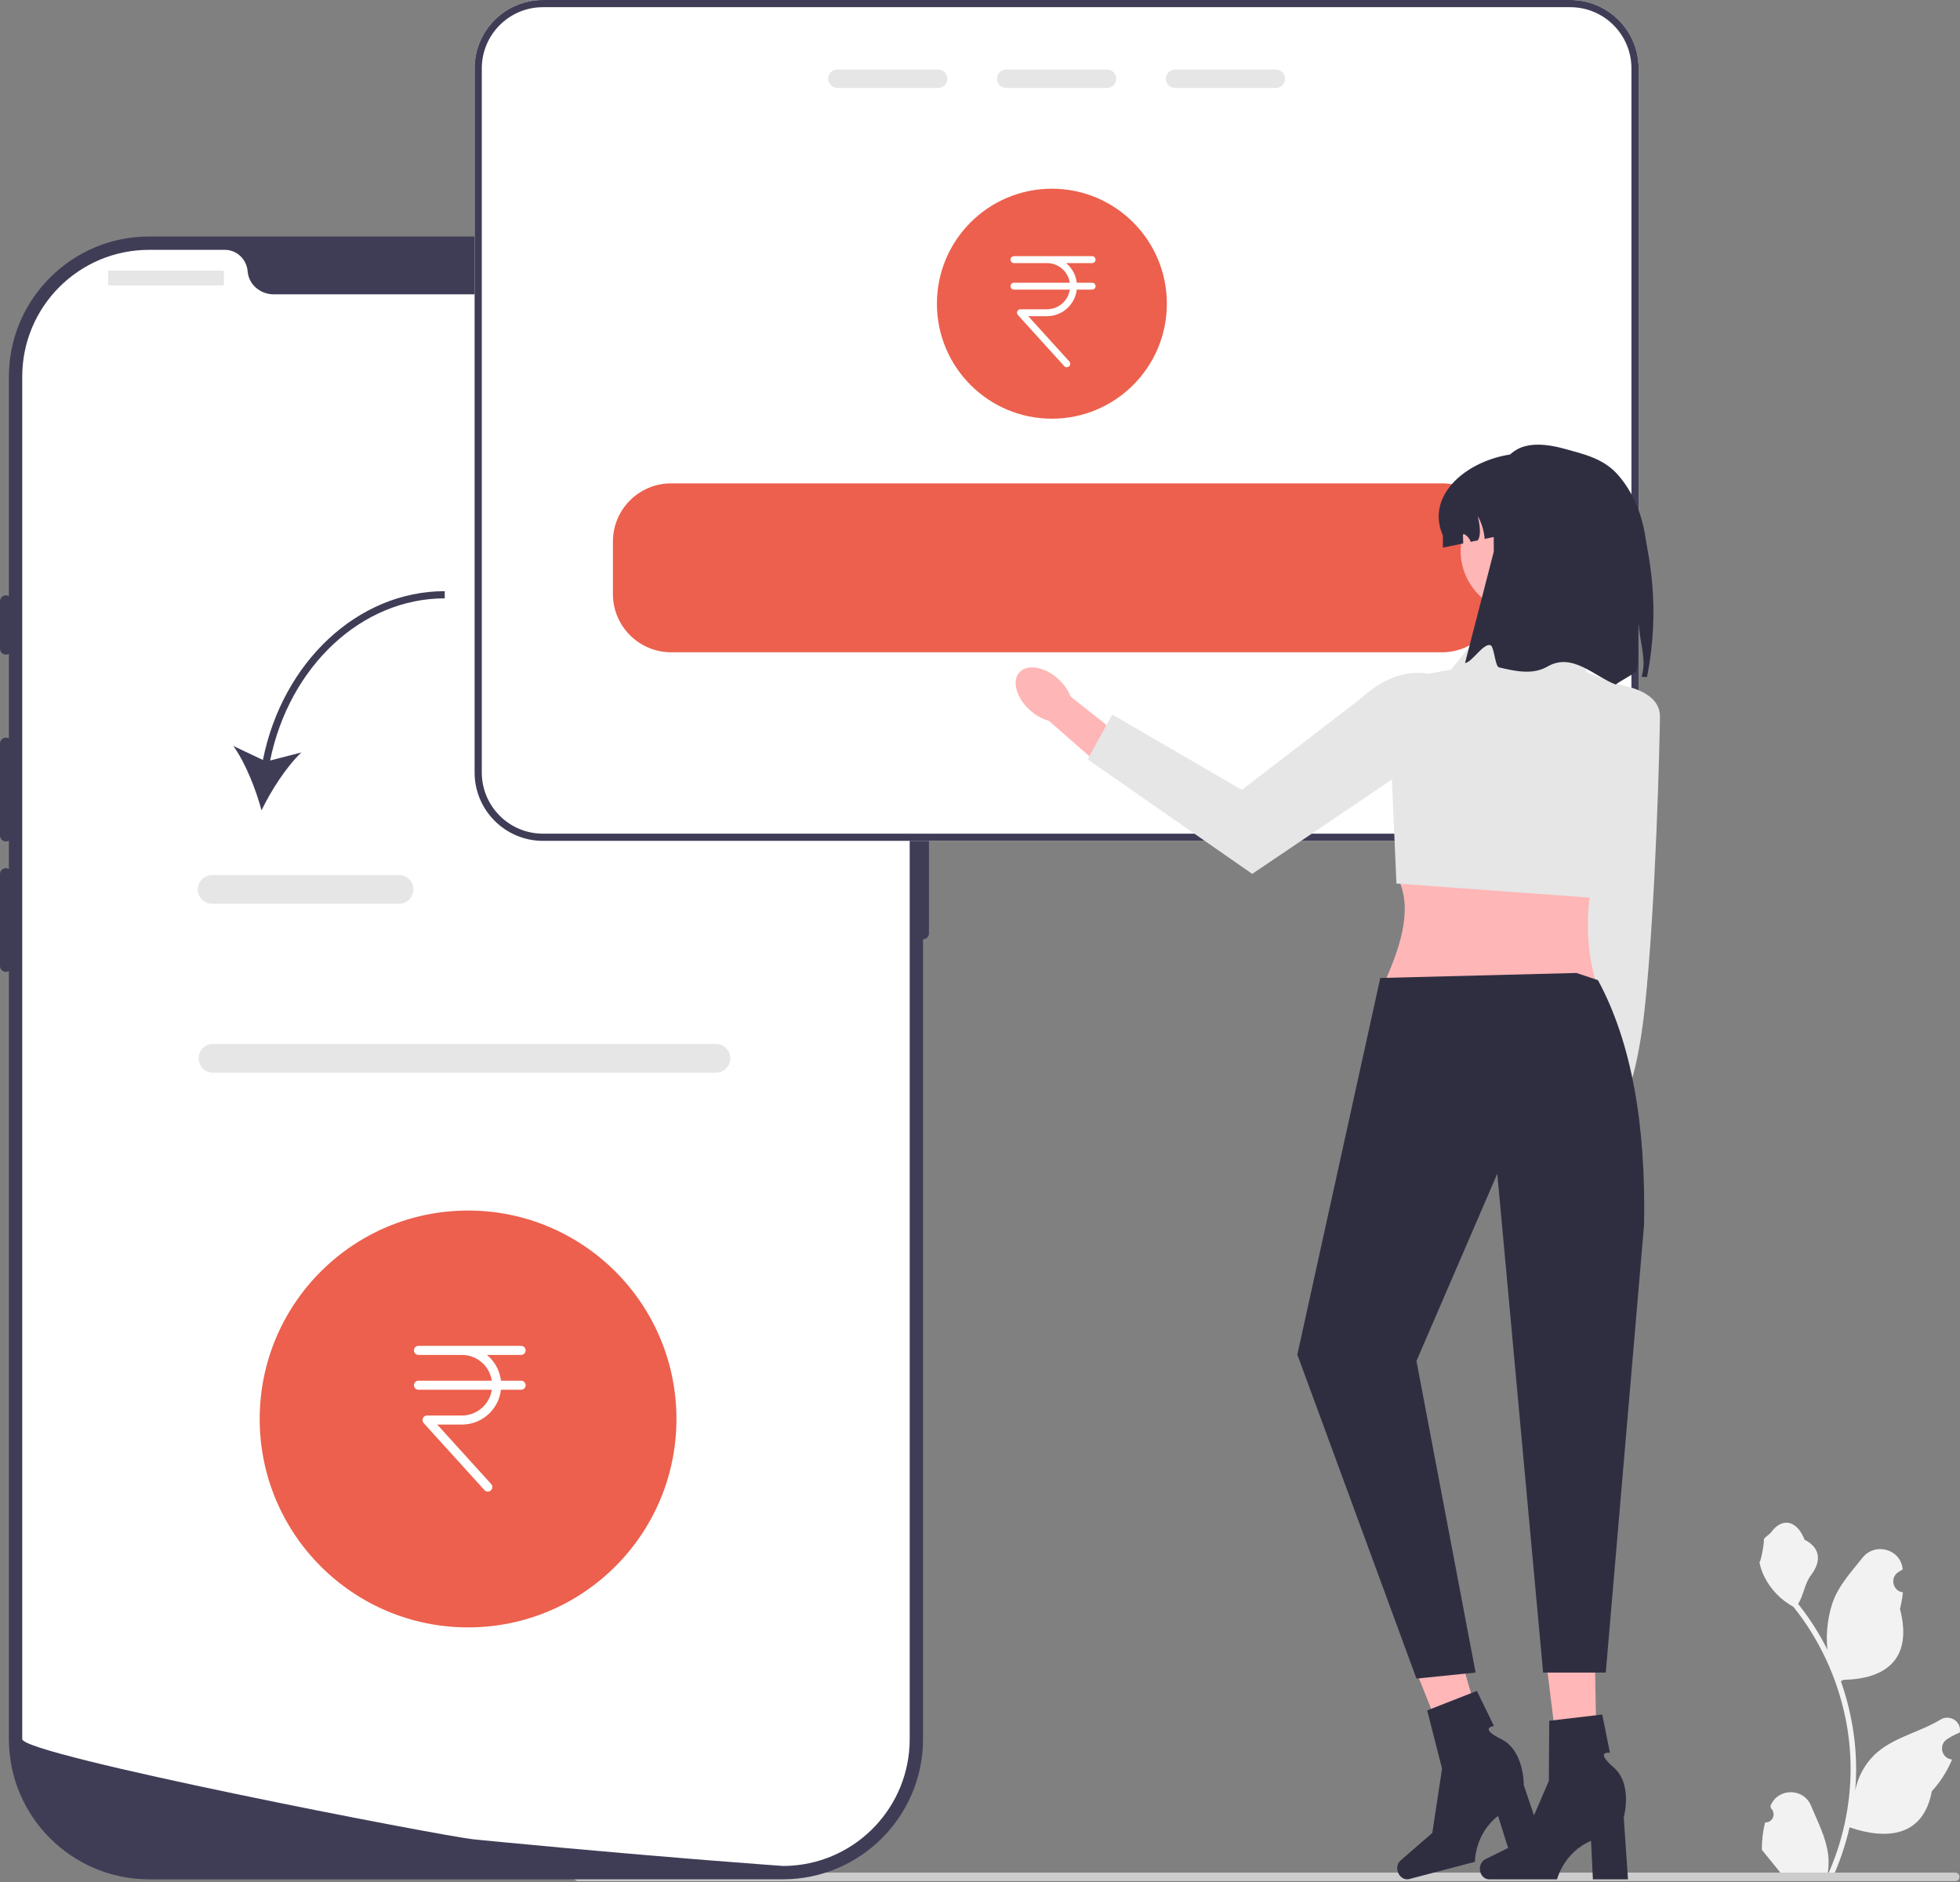
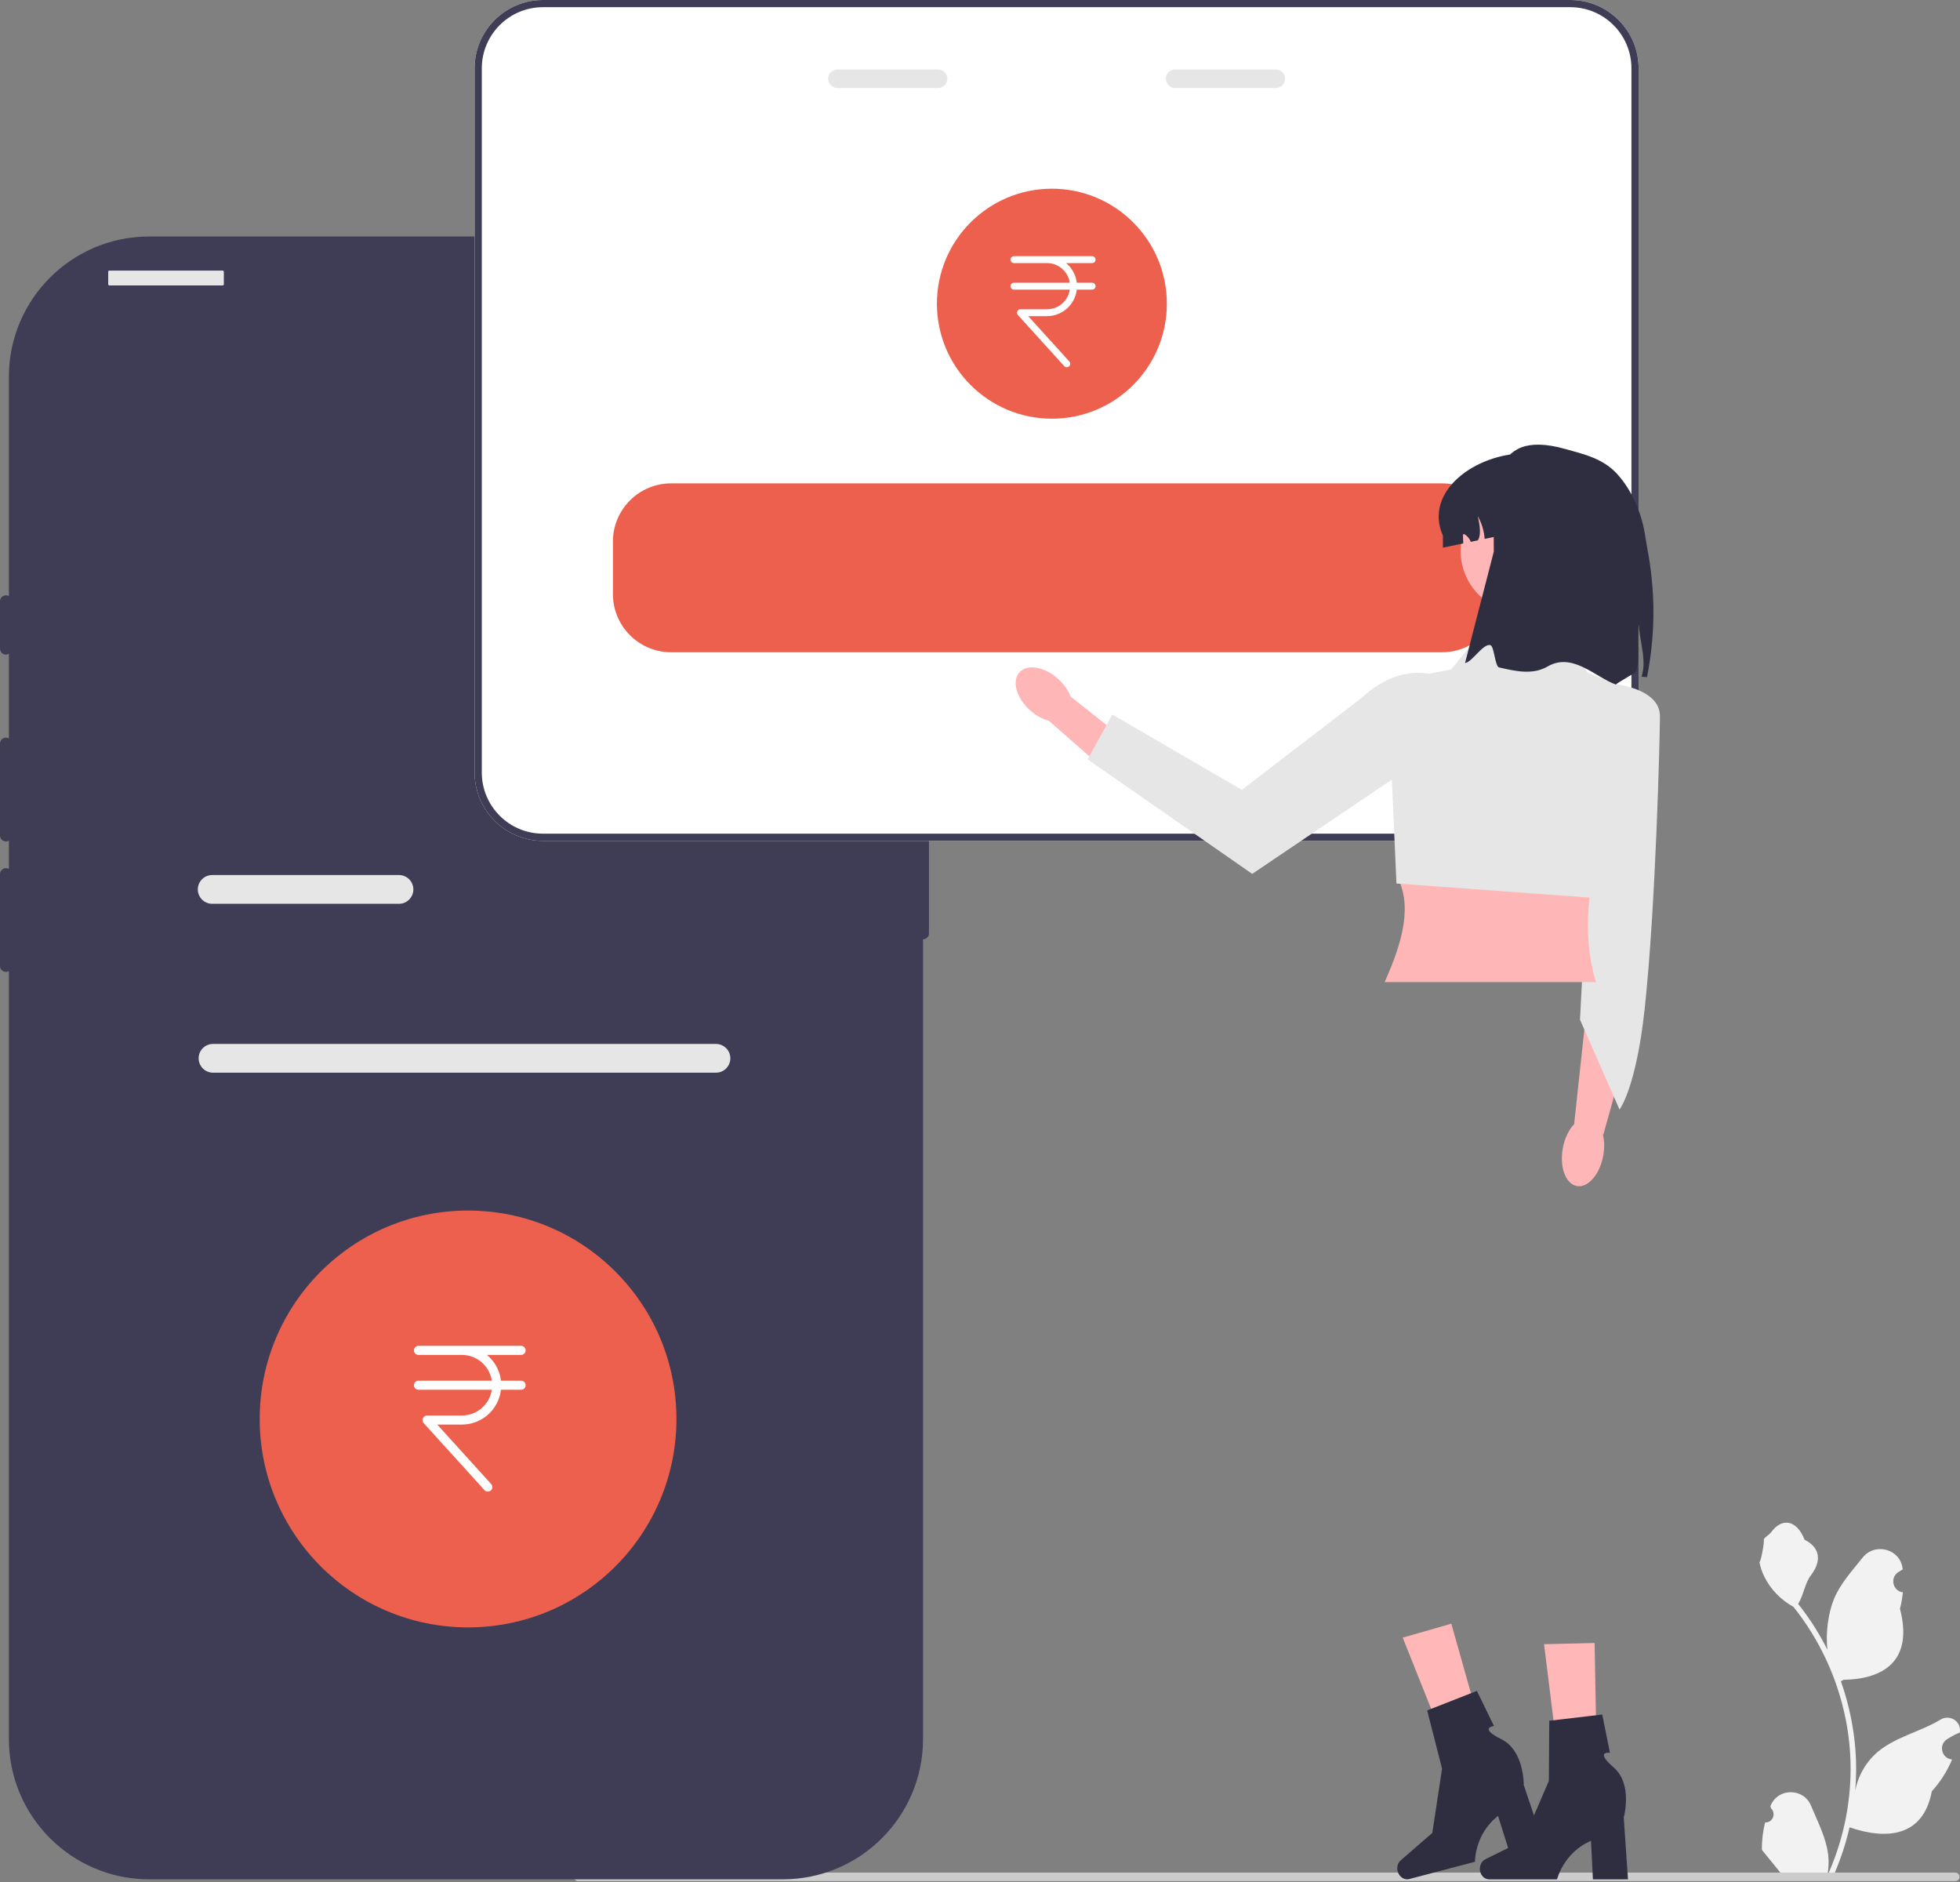
<svg xmlns="http://www.w3.org/2000/svg" width="400" height="384" viewBox="0 0 400 384" fill="none">
  <rect x="0" y="0" width="400" height="384" fill="#808080" stroke="none" />
  <g clip-path="url(#clip0_218_4859)">
    <path d="M360.219 371.849C361.733 371.944 362.571 370.062 361.425 368.965L361.311 368.512C361.326 368.475 361.341 368.439 361.356 368.403C362.888 364.75 368.079 364.775 369.598 368.433C370.946 371.68 372.662 374.932 373.085 378.365C373.274 379.881 373.189 381.424 372.853 382.911C376.011 376.012 377.674 368.477 377.674 360.9C377.674 358.997 377.569 357.093 377.356 355.194C377.181 353.641 376.94 352.097 376.627 350.567C374.936 342.299 371.276 334.424 365.996 327.846C363.457 326.459 361.341 324.29 360.062 321.69C359.603 320.752 359.243 319.744 359.072 318.716C359.361 318.754 360.161 314.355 359.944 314.085C360.346 313.474 361.067 313.17 361.506 312.574C363.693 309.609 366.706 310.127 368.278 314.156C371.638 315.851 371.67 318.663 369.609 321.368C368.297 323.089 368.117 325.417 366.966 327.259C367.085 327.411 367.208 327.557 367.326 327.709C369.497 330.493 371.375 333.486 372.958 336.631C372.511 333.136 373.171 328.926 374.297 326.212C375.579 323.12 377.981 320.516 380.097 317.843C382.638 314.632 387.849 316.034 388.297 320.104C388.301 320.143 388.305 320.183 388.31 320.222C387.995 320.399 387.688 320.588 387.387 320.786C385.672 321.921 386.264 324.58 388.297 324.894L388.343 324.901C388.229 326.032 388.035 327.155 387.751 328.258C390.465 338.754 384.605 342.577 376.239 342.749C376.054 342.844 375.874 342.938 375.689 343.028C376.537 345.415 377.214 347.863 377.716 350.345C378.166 352.537 378.479 354.754 378.654 356.979C378.872 359.788 378.853 362.61 378.616 365.413L378.63 365.314C379.232 362.226 380.908 359.342 383.342 357.344C386.968 354.365 392.091 353.268 396.003 350.874C397.886 349.722 400.299 351.211 399.97 353.394L399.954 353.499C399.372 353.735 398.804 354.01 398.254 354.318C397.94 354.495 397.632 354.684 397.331 354.882C395.616 356.017 396.209 358.676 398.241 358.99L398.287 358.997C398.321 359.001 398.349 359.006 398.382 359.011C397.383 361.383 395.991 363.585 394.248 365.484C392.551 374.647 385.262 375.517 377.465 372.848H377.46C376.608 376.561 375.363 380.188 373.762 383.645H360.55C360.502 383.499 360.46 383.347 360.417 383.2C361.639 383.276 362.87 383.205 364.073 382.982C363.093 381.779 362.113 380.567 361.132 379.364C361.109 379.341 361.09 379.317 361.071 379.293C360.573 378.678 360.071 378.067 359.574 377.451L359.574 377.45C359.543 375.561 359.77 373.677 360.219 371.849Z" fill="#F2F2F2" />
    <path d="M117.131 382.951C117.131 383.435 117.519 383.824 118.003 383.824H399.027C399.511 383.824 399.899 383.435 399.899 382.951C399.899 382.467 399.511 382.079 399.027 382.079H118.003C117.519 382.079 117.131 382.467 117.131 382.951Z" fill="#CCCCCC" />
    <path d="M159.771 383.452H30.419C14.646 383.452 1.814 370.62 1.814 354.848V76.86C1.814 61.088 14.646 48.256 30.419 48.256H159.771C175.543 48.256 188.375 61.088 188.375 76.86V354.848C188.375 370.62 175.543 383.452 159.771 383.452Z" fill="#3F3D56" />
    <path d="M188.374 150.509C187.707 150.509 187.164 151.052 187.164 151.719V190.442C187.164 191.11 187.707 191.652 188.374 191.652C189.042 191.652 189.584 191.11 189.584 190.442V151.719C189.584 151.052 189.042 150.509 188.374 150.509Z" fill="#3F3D56" />
-     <path d="M185.652 76.861V354.843C185.652 368.571 174.967 379.801 161.456 380.672H161.45C161.25 380.684 161.051 380.697 160.845 380.703C160.488 380.721 160.131 380.727 159.768 380.727C159.768 380.727 158.437 380.63 156.005 380.449C153.548 380.267 149.972 379.995 145.513 379.638C144.176 379.535 142.766 379.42 141.278 379.299C138.313 379.057 135.058 378.791 131.567 378.488C130.175 378.373 128.735 378.246 127.265 378.119C119.75 377.472 111.334 376.715 102.458 375.856C100.958 375.717 99.445 375.572 97.92 375.421C97.521 375.378 97.116 375.342 96.71 375.3C90.381 374.676 4.537 358.086 4.537 354.843V76.861C4.537 62.563 16.124 50.977 30.421 50.977H45.874C48.342 50.977 50.327 52.901 50.539 55.363C50.557 55.527 50.575 55.69 50.605 55.853C51.053 58.328 53.322 60.053 55.839 60.053H134.35C136.867 60.053 139.136 58.328 139.584 55.853C139.614 55.69 139.632 55.527 139.65 55.363C139.862 52.901 141.847 50.977 144.315 50.977H159.768C174.065 50.977 185.652 62.563 185.652 76.861Z" fill="white" />
    <path d="M1.21 121.467C0.543 121.467 0 122.01 0 122.677V132.358C0 133.025 0.543 133.568 1.21 133.568C1.877 133.568 2.42 133.025 2.42 132.358V122.677C2.42 122.01 1.877 121.467 1.21 121.467Z" fill="#3F3D56" />
    <path d="M1.21 150.509C0.543 150.509 0 151.052 0 151.719V170.476C0 171.143 0.543 171.686 1.21 171.686C1.877 171.686 2.42 171.143 2.42 170.476V151.719C2.42 151.052 1.877 150.509 1.21 150.509Z" fill="#3F3D56" />
    <path d="M1.21 177.131C0.543 177.131 0 177.674 0 178.341V197.098C0 197.765 0.543 198.308 1.21 198.308C1.877 198.308 2.42 197.765 2.42 197.098V178.341C2.42 177.674 1.877 177.131 1.21 177.131Z" fill="#3F3D56" />
    <path d="M45.453 55.214H22.311C22.186 55.214 22.084 55.316 22.084 55.442V58.012C22.084 58.138 22.186 58.24 22.311 58.24H45.453C45.579 58.24 45.681 58.138 45.681 58.012V55.442C45.681 55.316 45.579 55.214 45.453 55.214Z" fill="#E6E6E6" />
-     <path d="M148.139 58.24C149.476 58.24 150.559 57.156 150.559 55.82C150.559 54.483 149.476 53.399 148.139 53.399C146.802 53.399 145.719 54.483 145.719 55.82C145.719 57.156 146.802 58.24 148.139 58.24Z" fill="#E6E6E6" />
    <path d="M154.795 58.24C156.132 58.24 157.215 57.156 157.215 55.82C157.215 54.483 156.132 53.399 154.795 53.399C153.459 53.399 152.375 54.483 152.375 55.82C152.375 57.156 153.459 58.24 154.795 58.24Z" fill="#E6E6E6" />
    <path d="M161.449 58.24C162.786 58.24 163.87 57.156 163.87 55.82C163.87 54.483 162.786 53.399 161.449 53.399C160.113 53.399 159.029 54.483 159.029 55.82C159.029 57.156 160.113 58.24 161.449 58.24Z" fill="#E6E6E6" />
    <path d="M146.116 218.868H43.47C41.853 218.868 40.537 217.552 40.537 215.935C40.537 214.318 41.853 213.002 43.47 213.002H146.116C147.733 213.002 149.049 214.318 149.049 215.935C149.049 217.552 147.733 218.868 146.116 218.868Z" fill="#E6E6E6" />
    <path d="M95.525 332.05C119.011 332.05 138.05 313.011 138.05 289.525C138.05 266.039 119.011 247 95.525 247C72.039 247 53 266.039 53 289.525C53 313.011 72.039 332.05 95.525 332.05Z" fill="#EC604D" />
    <path d="M320.467 0H110.805C103.113 0 96.859 6.254 96.859 13.945V157.621C96.859 165.312 103.113 171.566 110.805 171.566H320.467C328.158 171.566 334.412 165.312 334.412 157.621V13.945C334.412 6.254 328.158 0 320.467 0Z" fill="white" />
    <path d="M214.671 85.428C227.629 85.428 238.133 74.924 238.133 61.966C238.133 49.008 227.629 38.504 214.671 38.504C201.713 38.504 191.209 49.008 191.209 61.966C191.209 74.924 201.713 85.428 214.671 85.428Z" fill="#EC604D" />
    <path fill-rule="evenodd" clip-rule="evenodd" d="M218.179 74.747C218.468 74.485 218.489 74.04 218.228 73.752L209.845 64.509H213.671C217.05 64.509 219.789 61.77 219.789 58.391C219.789 56.496 218.928 54.803 217.576 53.68H222.885C223.273 53.68 223.589 53.365 223.589 52.976C223.589 52.587 223.273 52.272 222.885 52.272H206.925C206.536 52.272 206.221 52.587 206.221 52.976C206.221 53.365 206.536 53.68 206.925 53.68H213.671C216.272 53.68 218.381 55.789 218.381 58.391C218.381 60.992 216.272 63.101 213.671 63.101H208.256C207.977 63.101 207.725 63.265 207.612 63.52C207.499 63.775 207.547 64.072 207.734 64.278L217.185 74.698C217.446 74.986 217.891 75.008 218.179 74.747Z" fill="white" />
    <path fill-rule="evenodd" clip-rule="evenodd" d="M206.221 58.391C206.221 58.78 206.536 59.095 206.925 59.095H222.885C223.273 59.095 223.589 58.78 223.589 58.391C223.589 58.002 223.273 57.687 222.885 57.687H206.925C206.536 57.687 206.221 58.002 206.221 58.391Z" fill="white" />
    <path d="M320.467 0H110.805C103.113 0 96.859 6.254 96.859 13.945V157.621C96.859 165.312 103.113 171.566 110.805 171.566H320.467C328.158 171.566 334.412 165.312 334.412 157.621V13.945C334.412 6.254 328.158 0 320.467 0ZM332.946 157.621C332.946 164.505 327.351 170.099 320.467 170.099H110.805C103.92 170.099 98.326 164.505 98.326 157.621V13.945C98.326 7.061 103.92 1.466 110.805 1.466H320.467C327.351 1.466 332.946 7.061 332.946 13.945V157.621Z" fill="#3F3D56" />
    <path d="M191.462 14.187H170.889C169.855 14.187 169.012 15.03 169.012 16.064C169.012 17.105 169.855 17.948 170.889 17.948H191.462C192.496 17.948 193.339 17.105 193.339 16.064C193.339 15.03 192.496 14.187 191.462 14.187Z" fill="#E6E6E6" />
-     <path d="M225.921 14.187H205.348C204.314 14.187 203.471 15.03 203.471 16.064C203.471 17.105 204.314 17.948 205.348 17.948H225.921C226.955 17.948 227.798 17.105 227.798 16.064C227.798 15.03 226.955 14.187 225.921 14.187Z" fill="#E6E6E6" />
    <path d="M260.382 14.187H239.809C238.775 14.187 237.932 15.03 237.932 16.064C237.932 17.105 238.775 17.948 239.809 17.948H260.382C261.416 17.948 262.259 17.105 262.259 16.064C262.259 15.03 261.416 14.187 260.382 14.187Z" fill="#E6E6E6" />
    <path d="M294.313 98.625H136.956C130.409 98.625 125.086 103.948 125.086 110.496V121.215C125.086 127.762 130.409 133.085 136.956 133.085H294.313C300.86 133.085 306.183 127.762 306.183 121.215V110.496C306.183 103.948 300.86 98.625 294.313 98.625Z" fill="#EC604D" />
    <path d="M53.655 155.063L47.621 152.205C50.096 155.659 52.229 161.053 53.37 165.345C55.303 161.347 58.419 156.454 61.504 153.532L55.127 155.173C59.056 135.913 73.837 122.087 90.763 122.087V120.621C73.083 120.621 57.667 135.026 53.655 155.063Z" fill="#3F3D56" />
    <path d="M81.428 184.408H43.302C41.685 184.408 40.369 183.092 40.369 181.475C40.369 179.858 41.685 178.543 43.302 178.543H81.428C83.045 178.543 84.36 179.858 84.36 181.475C84.36 183.092 83.045 184.408 81.428 184.408Z" fill="#E6E6E6" />
    <path d="M335.052 174.856L334.668 204.799L327.217 231.491L321.262 229.269L323.906 204.803L323.558 171.694L335.052 174.856Z" fill="#FFB6B6" />
    <path d="M327.192 235.795C327.891 231.957 326.61 228.509 324.331 228.094C322.052 227.679 319.638 230.454 318.939 234.292C318.24 238.13 319.521 241.578 321.8 241.993C324.079 242.408 326.493 239.633 327.192 235.795Z" fill="#FFB6B6" />
    <path d="M326.011 139.204C326.011 139.204 338.773 139.38 338.763 146.159C338.756 149.987 337.934 184.742 335.647 205.855C333.882 222.137 330.514 226.384 330.514 226.384L322.449 208.055L326.011 139.204Z" fill="#E6E6E6" />
    <path d="M325.684 200.379H282.582C286.195 192.317 288.416 184.639 284.944 178.532L325.684 176.171C323.648 184.415 323.4 192.506 325.684 200.379Z" fill="#FFB6B6" />
    <path d="M320.371 128.935L303.248 127.754L296.163 136.611L292.571 137.264C287.186 138.243 283.352 143.048 283.593 148.515L284.99 180.272L325.917 183.256L335.722 141.903L323.913 137.201L320.371 128.935Z" fill="#E6E6E6" />
    <path d="M215.947 138.515C217.162 139.608 218.029 140.884 218.487 142.123L230.718 151.803L225.942 157.488L214.049 147.056C212.77 146.731 211.409 146.003 210.194 144.91C207.419 142.414 206.457 138.958 208.045 137.192C209.634 135.426 213.172 136.018 215.947 138.515Z" fill="#FFB6B6" />
    <path d="M302.416 146.664L255.553 178.308L221.961 154.931L227.004 145.796L253.443 161.161L277.825 142.439C286.507 134.284 297.389 135.865 302.416 146.664Z" fill="#E6E6E6" />
    <path d="M310.791 125.102C317.807 125.102 323.494 119.415 323.494 112.399C323.494 105.383 317.807 99.696 310.791 99.696C303.775 99.696 298.088 105.383 298.088 112.399C298.088 119.415 303.775 125.102 310.791 125.102Z" fill="#FFB6B6" />
    <path d="M328.059 109.278V111.742L313.732 107.709L302.991 109.96C302.867 108.325 302.383 106.719 301.576 105.297C302.137 107.578 302.2 109.343 301.605 110.253L300.161 110.554C299.926 109.916 299.472 109.359 298.878 109.022C298.819 108.985 298.746 108.956 298.68 108.978C298.577 109.014 298.57 109.146 298.57 109.249C298.585 109.792 298.599 110.334 298.621 110.877L294.472 111.742V109.278C290.49 100.32 300.984 92.569 311.269 92.488C315.91 92.452 320.104 94.365 323.147 97.401C326.182 100.443 328.059 104.637 328.059 109.278Z" fill="#2F2E41" />
    <path d="M336.119 138.165L335.037 138.075C335.114 137.721 335.191 137.372 335.261 137.018C335.861 134.049 334.541 130.269 334.444 127.417C333.935 130.431 334.806 134.139 333.905 137C333.804 137.318 329.889 139.37 329.782 139.684C325.449 138.099 320.938 133.037 315.828 135.993C312.807 137.742 309.359 136.976 305.928 136.175C305.079 135.977 304.961 131.783 304.121 131.619C302.616 131.323 300.405 135.136 298.988 135.284L304.854 112.556C304.854 100.191 303.709 87.219 319.371 91.591C323.31 92.69 327.209 93.552 330.116 96.803C333.024 100.059 335.094 104.609 335.827 109.79C336.269 112.916 339.029 123.53 336.119 138.165Z" fill="#2F2E41" />
    <path d="M326.003 366.726L319.011 366.891L315.113 335.478L325.432 335.234L326.003 366.726Z" fill="#FFB7B7" />
    <path d="M302.014 381.313C302.014 382.495 302.852 383.452 303.886 383.452H317.765C317.765 383.452 319.13 377.962 324.699 375.599L325.083 383.452H332.243L331.375 370.825C331.375 370.825 333.291 364.07 329.313 360.617C325.336 357.163 328.557 357.644 328.557 357.644L326.992 349.829L316.174 351.101L316.094 363.369L310.844 375.546L303.143 379.35C302.457 379.689 302.014 380.46 302.014 381.313Z" fill="#2F2E41" />
    <path d="M304.732 361.607L298.011 363.54L286.27 334.145L296.188 331.29L304.732 361.607Z" fill="#FFB7B7" />
    <path d="M285.23 381.804C285.53 382.947 286.583 383.66 287.584 383.398L301.008 379.876C301.008 379.876 300.936 374.219 305.723 370.521L308.087 378.019L315.012 376.202L310.969 364.209C310.969 364.209 311.107 357.188 306.384 354.857C301.66 352.527 304.898 352.174 304.898 352.174L301.402 345.012L291.26 348.988L294.296 360.874L292.308 373.985L285.824 379.619C285.247 380.12 285.014 380.979 285.23 381.804Z" fill="#2F2E41" />
-     <path d="M321.716 198.523L326.116 199.99C332.994 212.693 335.91 229.562 335.523 249.904L327.709 341.267H314.925L305.569 239.485L289.072 277.687L301.142 341.267L289.072 342.498L264.762 276.385L281.692 199.546L321.716 198.523Z" fill="#2F2E41" />
    <path fill-rule="evenodd" clip-rule="evenodd" d="M100.174 304.105C100.552 303.762 100.581 303.178 100.238 302.799L89.236 290.668H94.256C98.692 290.668 102.287 287.073 102.287 282.638C102.287 280.151 101.157 277.928 99.382 276.455H106.35C106.86 276.455 107.274 276.042 107.274 275.531C107.274 275.021 106.86 274.607 106.35 274.607H85.403C84.892 274.607 84.478 275.021 84.478 275.531C84.478 276.042 84.892 276.455 85.403 276.455H94.256C97.671 276.455 100.439 279.223 100.439 282.638C100.439 286.052 97.671 288.82 94.256 288.82H87.15C86.784 288.82 86.453 289.035 86.305 289.37C86.157 289.704 86.22 290.094 86.465 290.365L98.869 304.041C99.212 304.419 99.796 304.448 100.174 304.105Z" fill="white" />
    <path fill-rule="evenodd" clip-rule="evenodd" d="M84.478 282.638C84.478 283.148 84.892 283.562 85.403 283.562H106.35C106.86 283.562 107.274 283.148 107.274 282.638C107.274 282.127 106.86 281.714 106.35 281.714H85.403C84.892 281.714 84.478 282.127 84.478 282.638Z" fill="white" />
  </g>
  <defs>
    <clipPath id="clip0_218_4859">
      <rect width="400" height="383.824" fill="white" />
    </clipPath>
  </defs>
</svg>